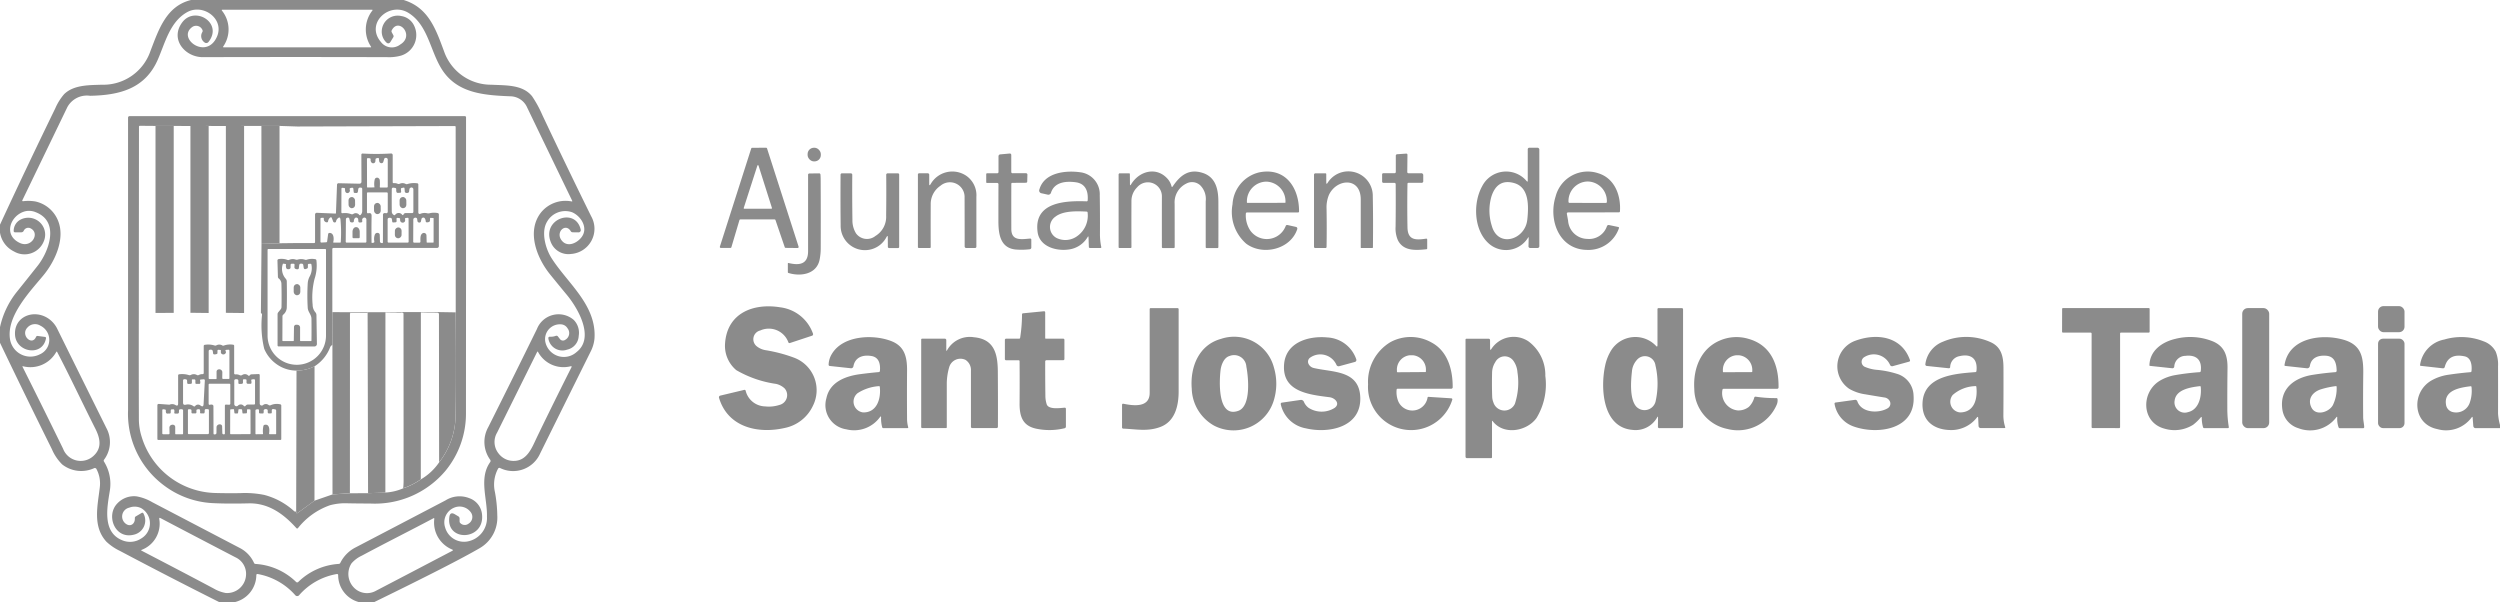
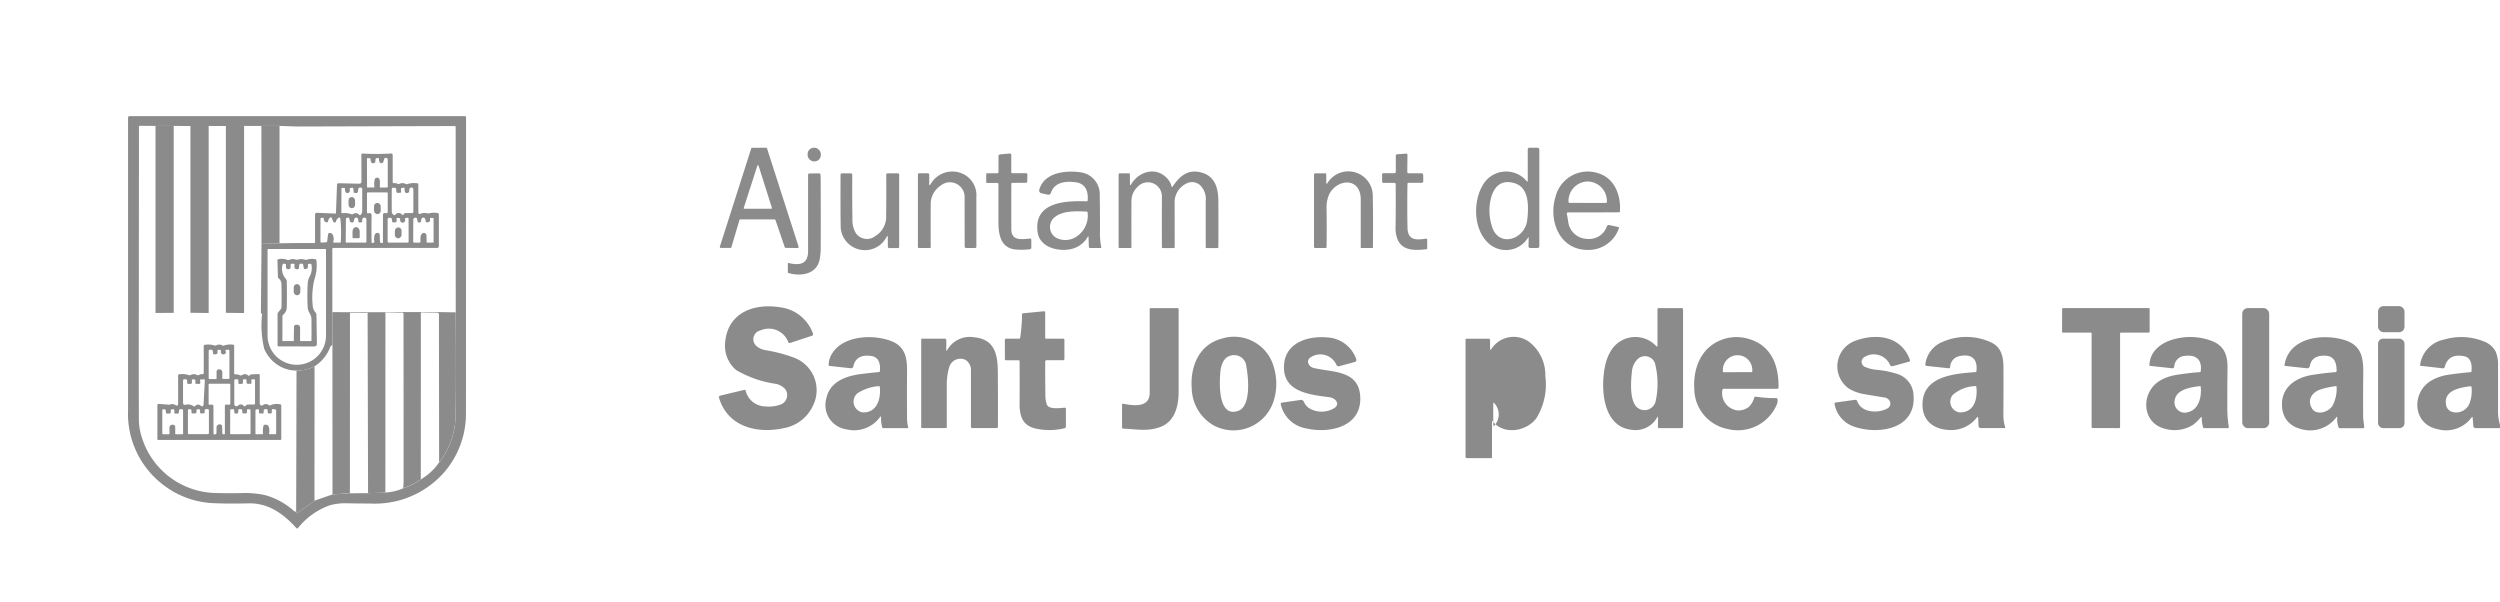
<svg xmlns="http://www.w3.org/2000/svg" id="_1" data-name="1" width="280.337" height="67.546" viewBox="0 0 280.337 67.546">
-   <path id="Trazado_60" data-name="Trazado 60" d="M21.425,0H45.262c2.814.863,3.627,3.324,4.547,5.8A5.573,5.573,0,0,0,55.092,9.5c1.62.088,3.5-.033,4.571,1.291A12.835,12.835,0,0,1,60.815,12.9q2.77,5.861,5.472,11.344a2.835,2.835,0,0,1-2.271,4.236A2.113,2.113,0,0,1,61.8,27.237c-1.157-2.647,2.731-4.068,3.32-1.486a.249.249,0,0,1-.188.3.255.255,0,0,1-.059.006l-.656-.009a.245.245,0,0,1-.216-.124c-.574-.951-1.689.066-1.068.969s1.733.413,2.274-.289c.795-1.035-.049-2.377-1.062-2.806a2.339,2.339,0,0,0-2.808,1.077c-.691,1.168-.152,3.044.528,4.1,1.806,2.814,5.033,5.236,4.8,8.966a4.011,4.011,0,0,1-.448,1.514q-2.841,5.719-5.651,11.4a3.31,3.31,0,0,1-4.5,1.622.169.169,0,0,0-.214.075,3.769,3.769,0,0,0-.355,2.614,15.447,15.447,0,0,1,.267,2.64A3.961,3.961,0,0,1,53.8,61.462Q50.862,63.175,41.9,67.546H40.373A3.12,3.12,0,0,1,37.921,64.5a.123.123,0,0,0-.157-.13,7.242,7.242,0,0,0-4.238,2.391.285.285,0,0,1-.4,0h0a7.327,7.327,0,0,0-4.232-2.393.119.119,0,0,0-.15.124A3.143,3.143,0,0,1,26.2,67.546H24.643q-5.578-2.795-11.22-5.783a5.833,5.833,0,0,1-1.49-1.02c-1.578-1.715-.976-4.055-.746-6.068a3.467,3.467,0,0,0-.375-2.09.2.2,0,0,0-.243-.093,3.465,3.465,0,0,1-3.589-.408A5.331,5.331,0,0,1,5.819,50.37q-2.98-6-5.819-11.931V36.684a9.606,9.606,0,0,1,1.934-4.013q1.2-1.494,2.3-2.885c1.241-1.58,2.488-4.92-.2-5.978a1.941,1.941,0,0,0-1.207-.117c-1.656.426-2.523,2.673-.587,3.56,1.322.607,2.316-1.161,1.13-1.673a.56.56,0,0,0-.715.313.3.3,0,0,1-.28.159l-.7,0a.143.143,0,0,1-.141-.146h0a1.42,1.42,0,0,1,.709-1.245,1.894,1.894,0,0,1,2.682,2.364,2.324,2.324,0,0,1-3.34,1.183A2.858,2.858,0,0,1,0,26.085v-.89q3-6.483,6.2-13.048a6.152,6.152,0,0,1,.991-1.587C8.267,9.507,9.982,9.549,11.421,9.5A5.587,5.587,0,0,0,16.878,5.7C17.785,3.36,18.626.68,21.425,0ZM24.9,1.21a3.358,3.358,0,0,1,.155,3.969q-.106.132.064.132l16.425,0q.108,0,.053-.091A3.447,3.447,0,0,1,41.75,1.19q.073-.1-.053-.1l-16.743,0Q24.809,1.09,24.9,1.21ZM61.692,37.757a1.536,1.536,0,0,0,.638-.1.2.2,0,0,1,.227.066l.234.3a.426.426,0,0,0,.592.082.861.861,0,0,0,.254-1.294.9.9,0,0,0-.722-.441,1.664,1.664,0,0,0-1.761,1.987,2.125,2.125,0,0,0,3.5,1.121c2.066-1.607.161-4.9-1.09-6.412q-.918-1.106-1.874-2.287c-1.5-1.848-2.671-4.836-1.035-6.938a3.539,3.539,0,0,1,3.437-1.254q.117.022.066-.086-2.342-4.836-5.044-10.443a2.09,2.09,0,0,0-1.925-1.26c-2.742-.115-5.532-.307-7.282-2.516-1.64-2.068-1.717-5.318-4.064-6.812C43.691.1,40.914,2.609,42.715,4.708a1.529,1.529,0,0,0,2.163.285c1.656-.982-.177-3.11-.954-1.585a.219.219,0,0,0,0,.2l.183.344a.215.215,0,0,1-.007.227l-.294.483q-.225.371-.523.057a1.664,1.664,0,0,1-.472-1.285A1.786,1.786,0,0,1,45,1.8a1.9,1.9,0,0,1,1.417,1.037,2.407,2.407,0,0,1-1.472,3.406,4.944,4.944,0,0,1-1.525.166q-10.286-.029-20.67,0c-2.007.007-3.722-2.015-2.316-3.9,1.419-1.9,4.624.077,2.942,2.2a.314.314,0,0,1-.441.049l-.019-.016A.856.856,0,0,1,22.687,3.6.25.25,0,0,0,22.7,3.36.767.767,0,0,0,21.6,3c-1.841,1.236,1.534,3.8,2.722,1.13.892-2-1.543-3.786-3.36-2.753-1.907,1.084-2.437,3.406-3.263,5.3-1.428,3.276-4.293,4-7.6,4.064a2.492,2.492,0,0,0-2.552,1.282Q5.1,17.09,2.514,22.44q-.064.132.084.121a4.869,4.869,0,0,1,1.362.029,3.558,3.558,0,0,1,2.523,2.09c.87,2.018-.269,4.563-1.62,6.2-1.5,1.817-4.148,4.56-3.742,7.145a2.313,2.313,0,0,0,3.311,1.724,1.771,1.771,0,0,0,.091-3.232,1.132,1.132,0,0,0-1.435.2c-.841.85.505,2.132.956,1.055a.172.172,0,0,1,.181-.1l.823.108a.128.128,0,0,1,.111.143v.008c-.371,2.1-3.355,1.6-3.474-.377-.126-2.051,2.068-2.9,3.664-1.885a2.951,2.951,0,0,1,1.073,1.207Q9.3,42.7,11.933,48.006a3.287,3.287,0,0,1-.274,3.554.176.176,0,0,0,0,.194A4.729,4.729,0,0,1,12.3,55.12c-.294,1.826-.832,4.587,1.433,5.474a2.25,2.25,0,0,0,2.095-.208,1.965,1.965,0,0,0,0-3.406,1.672,1.672,0,0,0-1.335-.053,1.014,1.014,0,0,0-.318,1.852c.517.318.984-.086.945-.673a.222.222,0,0,1,.106-.2l.656-.386a.131.131,0,0,1,.2.053,1.632,1.632,0,0,1-1.117,2.393c-2.093.5-3.11-2.159-1.821-3.5a2.564,2.564,0,0,1,2.159-.808,5.283,5.283,0,0,1,1.77.656L26.9,61.453a3.513,3.513,0,0,1,1.587,1.675.183.183,0,0,0,.17.11,7.155,7.155,0,0,1,4.536,2.009.175.175,0,0,0,.263,0,7.133,7.133,0,0,1,4.523-2.013.2.2,0,0,0,.183-.117,3.849,3.849,0,0,1,1.649-1.7q4.947-2.583,10.15-5.307a2.95,2.95,0,0,1,2.642-.256A2.143,2.143,0,0,1,54.054,57.7c.3,2.934-4.075,3.108-3.664.258q.086-.6.609-.294l.4.238a.287.287,0,0,1,.137.245v.329a.242.242,0,0,0,.093.19.685.685,0,0,0,.907.057.878.878,0,0,0,.241-1.3,1.551,1.551,0,0,0-1.823-.508,1.781,1.781,0,0,0-1.044,2.212,2.2,2.2,0,0,0,2.452,1.6,2.67,2.67,0,0,0,2.243-2.8c.055-2-.92-4.293.355-6.1a.228.228,0,0,0,0-.283A3.4,3.4,0,0,1,54.75,47.9q2.894-5.777,5.457-11a2.607,2.607,0,0,1,4.126-1.029,2.05,2.05,0,0,1,.561,1.792,1.646,1.646,0,0,1-1.3,1.545,1.588,1.588,0,0,1-2.1-1.232Q61.458,37.744,61.692,37.757ZM10.681,48.048c-1.459-2.883-2.8-5.763-4.273-8.582q-.046-.086-.1,0a3.319,3.319,0,0,1-3.742,1.6.04.04,0,0,0-.044.057q2.324,4.635,4.554,9.2a2.111,2.111,0,0,0,3.421.788C11.463,50.22,11.231,49.136,10.681,48.048Zm49.529.976Q62.155,45,64.078,41.19q.075-.148-.088-.119a3.239,3.239,0,0,1-3.662-1.618.053.053,0,0,0-.072-.019.054.054,0,0,0-.02.021q-2.172,4.375-4.49,9.05A2.054,2.054,0,0,0,55.9,50.84a2.092,2.092,0,0,0,1.642.843C59.116,51.73,59.659,50.167,60.211,49.024ZM15.867,61.747c2.759,1.433,5.441,2.834,8.1,4.249a4.107,4.107,0,0,0,1.349.5,2.127,2.127,0,0,0,2.269-1.949,2.041,2.041,0,0,0-1.2-2.062Q21.82,60.109,18,58.1q-.166-.088-.141.1a3.138,3.138,0,0,1-2,3.468.046.046,0,0,0-.019.063A.048.048,0,0,0,15.867,61.747ZM48.6,58.118c-2.638,1.4-5.355,2.759-8.026,4.19a3.459,3.459,0,0,0-1.154.861,2.183,2.183,0,0,0,.556,2.969,2.045,2.045,0,0,0,2.183.108q4.174-2.176,8.556-4.477.148-.079-.007-.148A3.265,3.265,0,0,1,48.7,58.182Q48.706,58.061,48.6,58.118Z" fill="#8b8b8b" />
  <path id="Trazado_61" data-name="Trazado 61" d="M74.528,102.393a9.872,9.872,0,0,1-5.439-1.976,10.024,10.024,0,0,1-4.039-8.441q0-15.3,0-32.813A.163.163,0,0,1,65.216,59h0l37.578,0a.138.138,0,0,1,.157.155q0,16.493-.009,33.064a10.075,10.075,0,0,1-2.316,6.571,10.346,10.346,0,0,1-8.43,3.649q-1.208,0-2.47-.024a6.583,6.583,0,0,0-2.04.219A7.909,7.909,0,0,0,84.1,105.2a.113.113,0,0,1-.159.013l-.011-.011c-1.452-1.616-3.152-2.841-5.388-2.781Q76.222,102.479,74.528,102.393ZM66.257,81.114q-.013,5.9.007,11.77a6.654,6.654,0,0,0,.322,2.106,8.856,8.856,0,0,0,8.278,6.269q1.426.037,2.739.015a10.9,10.9,0,0,1,2.722.2,7.93,7.93,0,0,1,3.34,1.814.213.213,0,0,0,.238.033l.013.1q.02.172.159.071l1.881-1.373,2.02-.7,1.951-.13,2.037-.009,1.94-.073a5.74,5.74,0,0,0,2-.475,7.329,7.329,0,0,0,1.976-1,6.328,6.328,0,0,0,2.055-1.914,8.571,8.571,0,0,0,1.839-5.039q.084-3.188.02-11.77l-.007-20.785a.1.1,0,0,0-.11-.113l-17.648.051-1.991-.066L80,60.1l-1.94,0-2.04.007-1.931-.007-2.042.007-1.876-.011-2.042,0-1.746-.015a.1.1,0,0,0-.108.108Z" transform="translate(-50.691 -45.976)" fill="#8b8b8b" />
  <path id="Trazado_62" data-name="Trazado 62" d="M82.015,181.762q.3.181.3-.17l0-3.152a.129.129,0,0,1,.113-.126,2.516,2.516,0,0,1,1.1.093.266.266,0,0,0,.214-.02.684.684,0,0,1,.68.009.213.213,0,0,0,.21,0,.856.856,0,0,1,.433-.1.118.118,0,0,0,.121-.115v0l0-3.04a.131.131,0,0,1,.11-.13,2.425,2.425,0,0,1,1.121.077.227.227,0,0,0,.185-.018.66.66,0,0,1,.68.015.178.178,0,0,0,.152.011,2.1,2.1,0,0,1,1.044-.1.125.125,0,0,1,.121.139l0,3.044a.128.128,0,0,0,.159.146.859.859,0,0,1,.468.09.274.274,0,0,0,.274-.022.536.536,0,0,1,.539-.04.268.268,0,0,1,.095.064.135.135,0,0,0,.234-.011.232.232,0,0,1,.17-.086l.788-.031q.139-.007.139.135l0,3.17a.228.228,0,0,0,.228.226.222.222,0,0,0,.138-.049.487.487,0,0,1,.627-.011.231.231,0,0,0,.234.022,1.662,1.662,0,0,1,1.073-.1.137.137,0,0,1,.117.148l0,3.748a.1.1,0,0,1-.1.1h0l-13.686,0a.108.108,0,0,1-.108-.108l0-3.764q0-.181.179-.168l1.148.084a.137.137,0,0,0,.06-.009A.7.7,0,0,1,82.015,181.762Zm5.114-5.819a.42.42,0,0,1-.011-.236.1.1,0,0,0-.1-.126l-.168-.013q-.123-.009-.124.117v.232a.122.122,0,0,1-.09.126.667.667,0,0,1-.274.038.118.118,0,0,1-.124-.113l-.033-.236a.186.186,0,0,0-.163-.172.4.4,0,0,0-.168,0,.156.156,0,0,0-.132.168v3.029a.091.091,0,0,0,.091.09h0l.731,0c.041,0,.062-.02.062-.06l0-.737a.266.266,0,0,1,.238-.289.271.271,0,0,1,.128,0,.335.335,0,0,1,.28.364l-.009.587a.109.109,0,0,0,.124.126l.587,0a.082.082,0,0,0,.093-.093l0-3.068q0-.128-.128-.117l-.212.013q-.161.013-.082.152a.2.2,0,0,1,0,.219.305.305,0,0,1-.417.1A.3.3,0,0,1,87.13,175.944Zm2.309,3.444-.23.011a.116.116,0,0,1-.137-.128l0-.227a.162.162,0,0,0-.148-.17.456.456,0,0,0-.179,0,.155.155,0,0,0-.132.166v2.616a.243.243,0,0,0,.406.181.436.436,0,0,1,.662.024.121.121,0,0,0,.194-.007l.046-.049a.308.308,0,0,1,.225-.1l.673,0a.107.107,0,0,0,.121-.121l0-2.574q0-.155-.155-.141l-.177.018a.1.1,0,0,0-.092.112.11.11,0,0,0,0,.021.635.635,0,0,1,.024.252.1.1,0,0,1-.117.106h-.3a.138.138,0,0,1-.137-.137l0-.245a.1.1,0,0,0-.11-.115l-.168-.009q-.122-.007-.121.117l0,.221A.148.148,0,0,1,89.439,179.387Zm-5.713,0-.258.011a.132.132,0,0,1-.137-.128h0l-.007-.212a.172.172,0,0,0-.179-.185l-.093-.007a.153.153,0,0,0-.183.174V181.5q0,.289.285.23a1.042,1.042,0,0,1,.887.161.123.123,0,0,0,.183-.015.414.414,0,0,1,.607-.055q.32.232.34-.163l.139-2.631q.009-.168-.159-.152l-.289.026q-.113.011-.084.119a.688.688,0,0,1,.02.271.1.1,0,0,1-.115.1h-.322a.1.1,0,0,1-.108-.108V179a.115.115,0,0,0-.113-.115l-.221,0a.051.051,0,0,0-.06.057l0,.3A.123.123,0,0,1,83.726,179.385Zm3.973,2.327.311.013a.13.13,0,0,0,.157-.148v-2.088a.105.105,0,0,0-.119-.119l-2.185,0a.11.11,0,0,0-.126.124l0,2.1q0,.183.174.13a.4.4,0,0,1,.216-.007.175.175,0,0,1,.148.188l.009,3.057a.093.093,0,0,0,.094.093h.009l.082-.007a.163.163,0,0,0,.146-.163l.007-.636a.283.283,0,0,1,.068-.188.371.371,0,0,1,.377-.128.23.23,0,0,1,.183.219l.022.755a.138.138,0,0,0,.13.135l.062,0a.089.089,0,0,0,.095-.084s0,0,0-.007v-3.117a.13.13,0,0,1,.13-.13Zm-5.448,1.009-.245,0q-.148,0-.117-.15a.572.572,0,0,0,0-.234.117.117,0,0,0-.135-.1l-.148.009a.112.112,0,0,0-.117.121l-.007.234a.1.1,0,0,1-.11.11l-.26.007a.142.142,0,0,1-.155-.117.663.663,0,0,1-.02-.208.111.111,0,0,0-.106-.135l-.152-.022q-.137-.02-.139.119l0,2.554a.111.111,0,0,0,.126.126h.587a.091.091,0,0,0,.1-.1l-.013-.6a.329.329,0,0,1,.3-.364.3.3,0,0,1,.13,0,.261.261,0,0,1,.221.28l0,.713a.065.065,0,0,0,.075.073l.722,0a.073.073,0,0,0,.084-.082v-2.583a.122.122,0,0,0-.106-.132.537.537,0,0,0-.232,0,.129.129,0,0,0-.119.135l-.009.212A.148.148,0,0,1,82.252,182.72Zm2-.024-.327,0a.1.1,0,0,1-.11-.108v-.221a.114.114,0,0,0-.11-.124l-.152-.018a.121.121,0,0,0-.136.1s0,.01,0,.014l0,2.58a.086.086,0,0,0,.1.1l2.115,0a.121.121,0,0,0,.137-.137l0-2.523a.122.122,0,0,0-.128-.137l-.181-.011a.157.157,0,0,0-.166.147.146.146,0,0,0,0,.028.58.58,0,0,1-.026.258.076.076,0,0,1-.077.053l-.327,0a.091.091,0,0,1-.088-.093.11.11,0,0,1,0-.015.53.53,0,0,0-.02-.289.105.105,0,0,0-.128-.077l-.152.024a.112.112,0,0,0-.106.126v.212a.108.108,0,0,1-.106.11Zm5.362.011a.077.077,0,0,1-.082-.068l-.04-.338a.077.077,0,0,0-.073-.068l-.258-.011a.078.078,0,0,0-.079.068l-.046.347a.077.077,0,0,1-.075.066l-.254,0a.077.077,0,0,1-.077-.068l-.042-.347a.077.077,0,0,0-.082-.068l-.276.02a.077.077,0,0,0-.073.077l-.007,2.636a.077.077,0,0,0,.077.077h0l2.135-.009a.077.077,0,0,0,.077-.077h0l-.007-2.622a.077.077,0,0,0-.073-.077l-.232-.015a.077.077,0,0,0-.082.073v0l-.013.309a.077.077,0,0,1-.073.075Zm2.75-.166,0-.161a.143.143,0,0,0-.106-.146.341.341,0,0,0-.23,0,.179.179,0,0,0-.119.2.491.491,0,0,1-.015.212.076.076,0,0,1-.079.06l-.329-.007a.106.106,0,0,1-.1-.106l0-.212q0-.172-.166-.148l-.124.018a.122.122,0,0,0-.108.121l0,2.6a.062.062,0,0,0,.062.062h0l.755-.009a.033.033,0,0,0,.035-.042,2.567,2.567,0,0,1,.04-.87.166.166,0,0,1,.139-.135c.581-.126.556.611.5.971a.068.068,0,0,0,.057.079h.01l.66,0a.057.057,0,0,0,.064-.062v-2.594a.125.125,0,0,0-.1-.124l-.219-.04a.149.149,0,0,0-.172.121.153.153,0,0,0,0,.025l0,.236a.1.1,0,0,1-.113.11l-.152,0A.149.149,0,0,1,92.361,182.541Z" transform="translate(-62.341 -136.343)" fill="#8b8b8b" />
  <path id="Trazado_63" data-name="Trazado 63" d="M81.042,63.93V84.9L79,84.911V63.932Z" transform="translate(-61.562 -49.818)" fill="#8b8b8b" />
  <path id="Trazado_64" data-name="Trazado 64" d="M98.792,63.95l0,20.981-2.044-.024V63.957Z" transform="translate(-75.394 -49.834)" fill="#8b8b8b" />
  <path id="Trazado_65" data-name="Trazado 65" d="M116.79,63.95l0,20.986-2.042-.024V63.957Z" transform="translate(-89.42 -49.834)" fill="#8b8b8b" />
  <path id="Trazado_66" data-name="Trazado 66" d="M134.815,63.94l0,13.167-2.022.068-.011-13.229Z" transform="translate(-103.47 -49.826)" fill="#8b8b8b" />
  <path id="Trazado_67" data-name="Trazado 67" d="M371.81,83.12l-3.828,0a.115.115,0,0,0-.11.082l-.9,3.033a.115.115,0,0,1-.11.082l-1.073,0a.115.115,0,0,1-.114-.116.112.112,0,0,1,.006-.034l3.514-11a.115.115,0,0,1,.11-.079l1.554-.007a.115.115,0,0,1,.11.079l3.538,11.015a.115.115,0,0,1-.074.145.113.113,0,0,1-.036.006l-1.335-.015a.115.115,0,0,1-.108-.077L371.918,83.2A.115.115,0,0,0,371.81,83.12Zm-3.454-1.285a.068.068,0,0,0,.043.087.067.067,0,0,0,.024,0l3.029,0a.068.068,0,0,0,.067-.07.065.065,0,0,0,0-.018l-1.505-4.748a.068.068,0,0,0-.13,0Z" transform="translate(-284.957 -58.515)" fill="#8b8b8b" />
  <rect id="Rectángulo_20" data-name="Rectángulo 20" width="1.483" height="1.532" rx="0.71" transform="translate(90.555 16.572) rotate(-0.4)" fill="#8b8b8b" />
  <path id="Trazado_68" data-name="Trazado 68" d="M755.678,85.151a2.9,2.9,0,0,1-4.435.6c-1.636-1.5-1.742-4.494-.709-6.368a3.013,3.013,0,0,1,4.993-.6q.128.15.128-.046l0-3.488a.18.18,0,0,1,.2-.2h.883a.215.215,0,0,1,.216.214v0l0,10.807a.2.2,0,0,1-.219.221l-.775,0a.194.194,0,0,1-.221-.225l.02-.9Q755.768,85.014,755.678,85.151Zm-.075-2.018c.155-1.472.252-3.642-1.481-4.123q-1.885-.523-2.541,1.512a5.681,5.681,0,0,0,.031,3.249C752.3,86.345,755.367,85.376,755.6,83.133Z" transform="translate(-584.341 -58.484)" fill="#8b8b8b" />
  <path id="Trazado_69" data-name="Trazado 69" d="M140.535,95.737l.009,3.666a.682.682,0,0,0-.243.236,4.374,4.374,0,0,1-1.761,2.17,4.457,4.457,0,0,1-2.022.481,3.826,3.826,0,0,1-2.3-.768,3.982,3.982,0,0,1-1.32-1.673,11.164,11.164,0,0,1-.247-3.8.216.216,0,0,0-.126-.214l.068-7.755,2.022-.068,2-.024,1.872,0a.1.1,0,0,0,.11-.11l0-3.09a.192.192,0,0,1,.192-.192h.009l2.073.088a.066.066,0,0,0,.07-.062v0l.119-3.179a.17.17,0,0,1,.174-.163l2.344.053a.218.218,0,0,0,.223-.214v0l-.011-3.04a.128.128,0,0,1,.128-.128h.009a26.5,26.5,0,0,0,3.187-.007.179.179,0,0,1,.189.167.105.105,0,0,1,0,.011l0,3.031a.105.105,0,0,0,.128.117.914.914,0,0,1,.422.071.282.282,0,0,0,.236,0,.745.745,0,0,1,.671.02.234.234,0,0,0,.185.015,2.493,2.493,0,0,1,1.106-.088.132.132,0,0,1,.126.146l0,3.141a.155.155,0,0,0,.216.141,1.235,1.235,0,0,1,.8-.062.477.477,0,0,0,.219,0,2.089,2.089,0,0,1,.927-.029.159.159,0,0,1,.141.172v3.538a.2.2,0,0,1-.2.2h0l-11.593,0a.139.139,0,0,0-.157.157Zm4.92-15.063a.266.266,0,0,1,.263.038.333.333,0,0,1,.139.252,4.893,4.893,0,0,1,0,.72.064.064,0,0,0,.073.077l.713,0a.094.094,0,0,0,.106-.106q0-1.6,0-3a.2.2,0,0,0-.212-.219.169.169,0,0,0-.188.13l-.1.324a.193.193,0,0,1-.135.132.232.232,0,0,1-.141,0,.251.251,0,0,1-.181-.21,1.811,1.811,0,0,1-.031-.276.1.1,0,0,0-.1-.092l-.016,0-.159.038a.127.127,0,0,0-.11.128l-.013.2a.249.249,0,0,1-.45.132.426.426,0,0,1-.084-.318.112.112,0,0,0-.11-.141l-.155-.018q-.146-.018-.146.13l.007,3.1a.059.059,0,0,0,.066.064l.722-.009c.034,0,.049-.016.044-.049a2.173,2.173,0,0,1,.031-.843A.256.256,0,0,1,145.455,80.674Zm-2.527,1.58-.035-.347a.12.12,0,0,0-.137-.119.605.605,0,0,0-.2.04.11.11,0,0,0-.071.157.293.293,0,0,1-.077.327.254.254,0,0,1-.422-.108.7.7,0,0,1-.026-.26.108.108,0,0,0-.108-.13l-.161-.018q-.135-.016-.135.119l-.009,2.6q0,.146.143.126a1.963,1.963,0,0,1,.956.108.274.274,0,0,0,.232-.02.49.49,0,0,1,.669.095.1.1,0,0,0,.168,0,.592.592,0,0,0,.17-.422q0-1.194,0-2.459a.152.152,0,0,0-.174-.17h-.075a.18.18,0,0,0-.192.166l-.042.278a.169.169,0,0,1-.194.159l-.155-.007A.117.117,0,0,1,142.928,82.254Zm4.786-.035a.759.759,0,0,1-.013-.258.135.135,0,0,0-.113-.15l-.172-.029q-.214-.035-.216.181-.013,1.21,0,2.53a.448.448,0,0,0,.225.347.108.108,0,0,0,.157-.018.479.479,0,0,1,.792.009.084.084,0,0,0,.118,0,.081.081,0,0,0,.021-.037.174.174,0,0,1,.026-.057.258.258,0,0,1,.216-.108l.7,0a.147.147,0,0,0,.166-.168v-2.49a.2.2,0,0,0-.121-.192.206.206,0,0,0-.19,0,.227.227,0,0,0-.135.185l-.033.243a.172.172,0,0,1-.13.15.383.383,0,0,1-.23,0,.167.167,0,0,1-.124-.159l-.029-.333c-.006-.077-.046-.107-.119-.09l-.185.038a.12.12,0,0,0-.1.141l.022.258a.112.112,0,0,1-.121.139l-.223.011A.163.163,0,0,1,147.713,82.219Zm-1.3,2.408a.392.392,0,0,1,.13.013.166.166,0,0,0,.2-.121.175.175,0,0,0,.005-.043V82.42a.112.112,0,0,0-.113-.113l-2.1,0a.1.1,0,0,0-.117.119l0,2.095q0,.159.157.124.368-.082.362.3-.026,1.331-.007,2.958,0,.084.084.071l.139-.024a.112.112,0,0,0,.091-.131v0a1.409,1.409,0,0,1,.053-.768.3.3,0,0,1,.338-.2.234.234,0,0,1,.216.225l.022.733a.179.179,0,0,0,.152.172l.064.011q.117.02.117-.1l.007-3.048A.185.185,0,0,1,146.415,84.627Zm-6.189,2.225c.5,0,.5.689.413,1.026a.049.049,0,0,0,.034.06l.013,0,.724,0a.061.061,0,0,0,.071-.064,16.049,16.049,0,0,0-.031-2.514q-.04-.4-.324-.119a.572.572,0,0,0-.168.3.152.152,0,0,1-.183.137.168.168,0,0,1-.15-.115l-.148-.38q-.057-.148-.183-.049a.636.636,0,0,0-.238.426.122.122,0,0,1-.136.107h0a.359.359,0,0,1-.338-.413c0-.074-.035-.108-.108-.1l-.163.011a.106.106,0,0,0-.108.119l0,2.541a.1.1,0,0,0,.115.108l.519-.029a.113.113,0,0,0,.117-.108l.108-.8A.159.159,0,0,1,140.226,86.852Zm3.229-1.294-.02-.221a.21.21,0,0,0-.128-.183.2.2,0,0,0-.269.079.46.46,0,0,0-.086.285.146.146,0,0,1-.106.146.364.364,0,0,1-.227-.007.177.177,0,0,1-.119-.137l-.057-.254a.15.15,0,0,0-.161-.13.267.267,0,0,0-.117.026.169.169,0,0,0-.108.163l-.02,2.49a.109.109,0,0,0,.124.126h2.068a.111.111,0,0,0,.126-.126l0-2.461a.223.223,0,0,0-.336-.192.266.266,0,0,0-.126.329.146.146,0,0,1-.1.18.156.156,0,0,1-.032.005l-.155.007A.138.138,0,0,1,143.455,85.559Zm4.7-.029a.59.59,0,0,1-.02-.214.114.114,0,0,0-.113-.13l-.159-.018q-.135-.018-.13.119l.009.216a.141.141,0,0,1-.15.163l-.216.013a.1.1,0,0,1-.124-.1l-.04-.276a.158.158,0,0,0-.108-.128.442.442,0,0,0-.232-.009.174.174,0,0,0-.135.17l0,2.483a.107.107,0,0,0,.121.121h2.112a.106.106,0,0,0,.121-.119l-.007-2.545q0-.135-.135-.117l-.163.02a.105.105,0,0,0-.1.139.356.356,0,0,1-.013.245.291.291,0,0,1-.517-.035Zm2.188.157a.215.215,0,0,1-.2-.049.2.2,0,0,1-.068-.128l-.026-.205a.165.165,0,0,0-.141-.155.249.249,0,0,0-.2.038.2.2,0,0,0-.093.179l-.011,2.452a.108.108,0,0,0,.121.124h.569a.108.108,0,0,0,.121-.124c0-.309-.057-.8.28-.943a.285.285,0,0,1,.373.152.289.289,0,0,1,.022.1l.022.755a.051.051,0,0,0,.057.055l.662,0a.053.053,0,0,0,.06-.06l0-2.64a.052.052,0,0,0-.055-.057l-.276-.015a.055.055,0,0,0-.066.06l-.009.232a.178.178,0,0,1-.121.172.573.573,0,0,1-.2.04.143.143,0,0,1-.163-.152.593.593,0,0,0-.093-.287.188.188,0,0,0-.227-.088.221.221,0,0,0-.157.166l-.051.241A.164.164,0,0,1,150.34,85.687Zm-10.611,2.969h-6.366a.093.093,0,0,0-.093.093h0v9.576a3.275,3.275,0,0,0,3.234,3.315h.084a3.275,3.275,0,0,0,3.234-3.315h0V88.748a.093.093,0,0,0-.093-.093Z" transform="translate(-103.268 -60.734)" fill="#8b8b8b" />
  <path id="Trazado_70" data-name="Trazado 70" d="M502.221,81.292H501.1a.091.091,0,0,1-.1-.1l0-.876a.1.1,0,0,1,.11-.11h1.1a.146.146,0,0,0,.166-.166V78.327a.217.217,0,0,1,.219-.241l1.013-.093q.2-.02.2.183l0,1.859a.147.147,0,0,0,.168.166l1.488,0a.156.156,0,0,1,.155.157v0l-.02.751a.146.146,0,0,1-.163.161l-1.516.011a.106.106,0,0,0-.106.1q-.007,2.49,0,5.064c0,1.353,1.073,1.174,2.079,1.084a.132.132,0,0,1,.163.15l0,.826a.2.2,0,0,1-.205.225,7.845,7.845,0,0,1-1.585.022c-1.731-.19-1.9-1.823-1.9-3.212q0-2.121.007-4.1A.142.142,0,0,0,502.221,81.292Z" transform="translate(-390.41 -60.776)" fill="#8b8b8b" />
  <path id="Trazado_71" data-name="Trazado 71" d="M705.045,80.246l1.4,0a.218.218,0,0,1,.247.243l0,.622a.184.184,0,0,1-.208.21l-1.437,0a.11.11,0,0,0-.124.124q-.044,2.437,0,4.863c.024,1.466.925,1.446,2.084,1.274q.128-.02.128.11v.976a.091.091,0,0,1-.093.1c-1.234.13-2.558.212-3.185-.993a3.309,3.309,0,0,1-.267-1.541q.031-2.324.011-4.746a.143.143,0,0,0-.159-.161l-1.188,0a.155.155,0,0,1-.174-.174l0-.753a.137.137,0,0,1,.157-.157h1.207a.149.149,0,0,0,.17-.168l0-1.777a.165.165,0,0,1,.172-.185l.978-.068q.159-.011.157.148l-.02,1.894A.137.137,0,0,0,705.045,80.246Z" transform="translate(-547.096 -60.819)" fill="#8b8b8b" />
  <path id="Trazado_72" data-name="Trazado 72" d="M467.688,88.536a2.8,2.8,0,0,1,3.953-.945,2.656,2.656,0,0,1,1.168,2.4q0,2.828,0,5.545a.155.155,0,0,1-.174.177l-.94,0a.179.179,0,0,1-.2-.2q0-2.744-.009-5.459a1.644,1.644,0,0,0-2.711-1.316,2.465,2.465,0,0,0-1.086,2.119q-.011,2.271,0,4.746a.1.1,0,0,1-.113.11h-1.214a.11.11,0,0,1-.11-.11l0-8.108a.141.141,0,0,1,.163-.159h.947a.159.159,0,0,1,.159.159l0,.991Q467.516,88.83,467.688,88.536Z" transform="translate(-363.323 -67.904)" fill="#8b8b8b" />
  <path id="Trazado_73" data-name="Trazado 73" d="M532.658,94.556q-.007-.183-.1-.029a2.886,2.886,0,0,1-2.095,1.391c-1.433.212-3.293-.324-3.514-1.94-.468-3.417,3.174-3.536,5.485-3.459a.111.111,0,0,0,.13-.115c.073-.976-.214-1.867-1.333-2.02-1.086-.148-2.373-.04-2.775,1.146a.318.318,0,0,1-.413.232l-.62-.139a.317.317,0,0,1-.269-.455c.547-1.863,2.892-2.141,4.576-1.907a2.484,2.484,0,0,1,2.187,2.589q.035,1.872.022,4.293a7.027,7.027,0,0,0,.146,1.49q.026.122-.1.121l-1.165,0a.125.125,0,0,1-.126-.121Zm-1.241-.155a2.81,2.81,0,0,0,1.139-2.614.112.112,0,0,0-.117-.117c-1.053-.051-2.62-.113-3.494.57a1.4,1.4,0,0,0,.148,2.4A2.252,2.252,0,0,0,531.417,94.4Z" transform="translate(-410.596 -67.944)" fill="#8b8b8b" />
  <path id="Trazado_74" data-name="Trazado 74" d="M569.516,88.541q0,.236.124.033c.945-1.567,2.958-2.035,4.179-.525a1.979,1.979,0,0,1,.351.717q.044.176.146.026c.839-1.236,1.79-1.991,3.324-1.516,1.494.461,1.786,1.843,1.79,3.24q.011,2.543,0,5.095a.1.1,0,0,1-.1.1h-1.21a.1.1,0,0,1-.11-.113q0-2.525,0-5.126a2.173,2.173,0,0,0-.618-1.8,1.353,1.353,0,0,0-1.576-.181,2.338,2.338,0,0,0-1.291,2.254q.007,2.483.007,4.858a.1.1,0,0,1-.108.108h-1.221a.1.1,0,0,1-.106-.108q-.007-2.618,0-5.635a1.572,1.572,0,0,0-2.772-1.071,2.142,2.142,0,0,0-.642,1.494q-.011,2.519,0,5.2a.1.1,0,0,1-.113.115h-1.214a.1.1,0,0,1-.113-.11V87.491a.143.143,0,0,1,.163-.161l1,0a.09.09,0,0,1,.1.1Z" transform="translate(-442.808 -67.896)" fill="#8b8b8b" />
-   <path id="Trazado_75" data-name="Trazado 75" d="M627.464,91.874a3.053,3.053,0,0,0,.495,1.872,2.268,2.268,0,0,0,3.971-.494.174.174,0,0,1,.221-.115l.94.21a.186.186,0,0,1,.142.221.159.159,0,0,1,0,.018c-.753,2.3-3.892,3.017-5.733,1.636a4.716,4.716,0,0,1-1.528-4.417,3.889,3.889,0,0,1,2.987-3.574c2.965-.6,4.488,1.744,4.472,4.388a.106.106,0,0,1-.106.106h0l-5.7,0A.136.136,0,0,0,627.464,91.874Zm.172-1.221,4.221-.009a.053.053,0,0,0,.053-.053h0v-.075a2.209,2.209,0,0,0-2.168-2.247h0a2.209,2.209,0,0,0-2.159,2.256h0V90.6A.053.053,0,0,0,627.637,90.653Z" transform="translate(-487.762 -67.901)" fill="#8b8b8b" />
  <path id="Trazado_76" data-name="Trazado 76" d="M668.887,88.336q0,.254.144.046a2.741,2.741,0,0,1,5.07,1.508q.053,2.362.018,5.7a.08.08,0,0,1-.09.088l-1.21,0a.06.06,0,0,1-.068-.068q0-2.58,0-5.379c0-2.541-2.711-2.346-3.569-.5a3.654,3.654,0,0,0-.263,1.567q.036,2.216,0,4.247a.123.123,0,0,1-.139.137h-1.106a.145.145,0,0,1-.163-.166V87.462a.16.16,0,0,1,.161-.159l1.112,0a.091.091,0,0,1,.1.1Z" transform="translate(-520.165 -67.869)" fill="#8b8b8b" />
  <path id="Trazado_77" data-name="Trazado 77" d="M790.621,91.917l.135.744a2.193,2.193,0,0,0,2.159,2.044,2.107,2.107,0,0,0,2.2-1.433.2.2,0,0,1,.227-.121l1.031.216a.1.1,0,0,1,.086.135,3.61,3.61,0,0,1-3.56,2.437c-3.181-.033-4.377-3.393-3.538-6.008a3.719,3.719,0,0,1,4.786-2.585c1.841.57,2.543,2.481,2.424,4.273a.115.115,0,0,1-.115.108l-5.686.009Q790.588,91.736,790.621,91.917Zm.3-1.252,4.066.009a.117.117,0,0,0,.117-.117h0v-.029a2.192,2.192,0,0,0-2.117-2.26h-.058A2.192,2.192,0,0,0,790.8,90.52v.029a.117.117,0,0,0,.117.117Z" transform="translate(-614.918 -67.916)" fill="#8b8b8b" />
  <path id="Trazado_78" data-name="Trazado 78" d="M400.306,98.122c1.2.285,2.2.179,2.2-1.329q0-4.271,0-8.54a.149.149,0,0,1,.166-.17l1.057-.013a.146.146,0,0,1,.166.15q.02.252.022.508.02,3.819.007,7.779a6.459,6.459,0,0,1-.124,1.234c-.331,1.658-2.143,1.92-3.492,1.5a.1.1,0,0,1-.071-.095l0-.978C400.246,98.13,400.266,98.113,400.306,98.122Z" transform="translate(-311.892 -68.63)" fill="#8b8b8b" />
  <path id="Trazado_79" data-name="Trazado 79" d="M432.284,95.222q0-.267-.137-.038A2.724,2.724,0,0,1,427,93.862q-.031-2.349-.011-5.66a.152.152,0,0,1,.152-.152h0l1,0a.163.163,0,0,1,.161.163q-.02,2.534.018,5.05a2.769,2.769,0,0,0,.4,1.516,1.515,1.515,0,0,0,2.181.294A2.5,2.5,0,0,0,432.1,92.8q.031-2.241.009-4.589a.158.158,0,0,1,.157-.159H433.4a.142.142,0,0,1,.161.161l0,8.077a.123.123,0,0,1-.137.139l-.965,0a.146.146,0,0,1-.166-.166Z" transform="translate(-332.733 -68.614)" fill="#8b8b8b" />
  <rect id="Rectángulo_21" data-name="Rectángulo 21" width="0.733" height="1.254" rx="0.366" transform="matrix(1, -0.012, 0.012, 1, 39.076, 22.098)" fill="#8b8b8b" />
-   <rect id="Rectángulo_22" data-name="Rectángulo 22" width="0.755" height="1.258" rx="0.377" transform="matrix(1, -0.012, 0.012, 1, 44.802, 22.094)" fill="#8b8b8b" />
  <rect id="Rectángulo_23" data-name="Rectángulo 23" width="0.751" height="1.258" rx="0.375" transform="translate(41.935 22.755) rotate(-0.5)" fill="#8b8b8b" />
  <path id="Trazado_80" data-name="Trazado 80" d="M179.2,116.621a.112.112,0,0,1-.113-.113h0V115.9c0-.285.171-.517.382-.517h.044c.211,0,.382.231.382.517v.611a.112.112,0,0,1-.113.113Z" transform="translate(-139.558 -89.911)" fill="#8b8b8b" />
  <rect id="Rectángulo_24" data-name="Rectángulo 24" width="1.223" height="0.751" rx="0.375" transform="translate(44.274 26.719) rotate(-89.4)" fill="#8b8b8b" />
  <path id="Trazado_81" data-name="Trazado 81" d="M144.232,131.561a1.864,1.864,0,0,1,.965-.057.139.139,0,0,1,.121.135,4.722,4.722,0,0,1-.212,2.079,8.553,8.553,0,0,0-.21,2.9,1.281,1.281,0,0,0,.309.841.5.5,0,0,1,.117.309l.051,3.19a.288.288,0,0,1-.327.329l-3.953-.007a.117.117,0,0,1-.132-.132v-3.472a.339.339,0,0,1,.079-.221l.278-.344a.4.4,0,0,0,.086-.234q.024-1.34-.009-2.611a.771.771,0,0,0-.294-.594.258.258,0,0,1-.1-.2l-.053-1.823a.159.159,0,0,1,.13-.159,1.894,1.894,0,0,1,1.013.1.194.194,0,0,0,.159-.007.978.978,0,0,1,.753-.035.354.354,0,0,0,.214,0,1.373,1.373,0,0,1,.821.013A.307.307,0,0,0,144.232,131.561Zm-.336.936-.049-.327a.18.18,0,0,0-.194-.17h-.079a.184.184,0,0,0-.185.161l-.038.338a.151.151,0,0,1-.139.132.472.472,0,0,1-.241-.044.2.2,0,0,1-.119-.2l.013-.254q.007-.122-.117-.119l-.192,0a.123.123,0,0,0-.135.139v.278a.179.179,0,0,1-.093.157.342.342,0,0,1-.254.026.194.194,0,0,1-.141-.126.719.719,0,0,1-.024-.373.061.061,0,0,0-.057-.079l-.243-.033a.046.046,0,0,0-.055.035,1.66,1.66,0,0,0,.32,1.651.446.446,0,0,1,.121.3q.031,1.6,0,2.962a1.087,1.087,0,0,1-.4.773.25.25,0,0,0-.084.192l-.009,2.693a.063.063,0,0,0,.073.071h1.152a.055.055,0,0,0,.055-.053l.022-1.528a.253.253,0,0,1,.256-.25h.011l.1.007a.309.309,0,0,1,.316.344l0,1.419a.062.062,0,0,0,.062.062l1.163,0a.046.046,0,0,0,.051-.051q.016-1.216,0-2.444c-.007-.488-.391-.751-.419-1.232a23.275,23.275,0,0,1,0-2.739,1.876,1.876,0,0,1,.232-.8,1.939,1.939,0,0,0,.177-1.327.078.078,0,0,0-.09-.073l-.2.009a.106.106,0,0,0-.1.108l0,.249a.172.172,0,0,1-.126.181l-.139.049a.15.15,0,0,1-.191-.094A.145.145,0,0,1,143.9,132.5Z" transform="translate(-109.837 -102.437)" fill="#8b8b8b" />
  <rect id="Rectángulo_25" data-name="Rectángulo 25" width="0.742" height="1.254" rx="0.371" transform="translate(32.934 31.855)" fill="#8b8b8b" />
  <path id="Trazado_82" data-name="Trazado 82" d="M371.984,166.678a1.135,1.135,0,0,0,.6-1.852,2.052,2.052,0,0,0-.965-.512,12.331,12.331,0,0,1-4.459-1.541,3.555,3.555,0,0,1-1.263-2.945c.208-3.452,3.161-4.6,6.2-4.1a4.468,4.468,0,0,1,3.66,2.945.185.185,0,0,1-.1.241l-.011,0-2.479.819a.135.135,0,0,1-.17-.085l0-.006a2.335,2.335,0,0,0-3.148-1.318,1.009,1.009,0,0,0-.391,1.777,2.125,2.125,0,0,0,.993.433,16.863,16.863,0,0,1,3.17.834,3.89,3.89,0,0,1,2.132,5.4,4.452,4.452,0,0,1-3.134,2.481c-3.031.7-6.41-.068-7.395-3.373a.2.2,0,0,1,.133-.249l.01,0,2.671-.638a.129.129,0,0,1,.174.1,2.3,2.3,0,0,0,2.174,1.748A3.824,3.824,0,0,0,371.984,166.678Z" transform="translate(-284.596 -121.266)" fill="#8b8b8b" />
  <rect id="Rectángulo_26" data-name="Rectángulo 26" width="2.967" height="2.923" rx="0.61" transform="translate(266.662 34.327)" fill="#8b8b8b" />
  <path id="Trazado_83" data-name="Trazado 83" d="M570.174,167.24c1.059.216,2.923.486,2.925-1.218q0-4.728,0-9.4a.108.108,0,0,1,.108-.108h3.02a.119.119,0,0,1,.119.119q0,4.487,0,9.236c0,1.585-.4,3.349-2.042,3.967-1.433.541-2.708.249-4.154.192a.139.139,0,0,1-.15-.157l0-2.483Q570,167.2,570.174,167.24Z" transform="translate(-444.18 -121.962)" fill="#8b8b8b" />
  <path id="Trazado_84" data-name="Trazado 84" d="M820.472,168.745a2.766,2.766,0,0,1-2.781,1.422c-3.393-.28-3.589-4.733-3.075-7.163a5.372,5.372,0,0,1,.706-1.788,3.2,3.2,0,0,1,4.978-.5q.194.236.194-.071v-4.024a.109.109,0,0,1,.11-.108h2.62a.138.138,0,0,1,.139.137h0v13.158a.164.164,0,0,1-.163.166l-2.49,0a.146.146,0,0,1-.166-.166l.011-1.035Q820.556,168.609,820.472,168.745Zm-.205-5.812a1.187,1.187,0,0,0-2.112-.576,2.182,2.182,0,0,0-.525,1.256c-.115,1.057-.283,3.1.5,3.958a1.278,1.278,0,0,0,2.165-.653A9.049,9.049,0,0,0,820.267,162.933Z" transform="translate(-634.633 -121.962)" fill="#8b8b8b" />
  <path id="Trazado_85" data-name="Trazado 85" d="M1054.012,159.361v10.5a.1.1,0,0,1-.1.1l-2.993-.007a.1.1,0,0,1-.1-.1v-10.5a.1.1,0,0,0-.1-.1l-3.112,0a.1.1,0,0,1-.1-.1l.006-2.556a.1.1,0,0,1,.1-.1l9.613,0a.1.1,0,0,1,.1.1l0,2.554a.1.1,0,0,1-.1.1l-3.1,0A.1.1,0,0,0,1054.012,159.361Z" transform="translate(-816.277 -121.955)" fill="#8b8b8b" />
  <rect id="Rectángulo_27" data-name="Rectángulo 27" width="3.024" height="13.461" rx="0.63" transform="translate(251.431 34.548)" fill="#8b8b8b" />
  <path id="Trazado_86" data-name="Trazado 86" d="M515.026,163.772q-.009,1.748.02,3.922a3.1,3.1,0,0,0,.141.843c.19.642,1.527.435,2,.4q.159-.016.159.146l0,1.973a.187.187,0,0,1-.143.183,7.168,7.168,0,0,1-3.168.055c-1.539-.316-1.894-1.375-1.883-2.845q.018-2.4,0-4.715a.1.1,0,0,0-.117-.115h-1.369a.145.145,0,0,1-.163-.166l0-2.095a.141.141,0,0,1,.159-.159l1.422,0a.12.12,0,0,0,.132-.113,17.277,17.277,0,0,0,.21-2.6.121.121,0,0,1,.121-.135l2.318-.227q.159-.016.159.143l0,2.867a.062.062,0,0,0,.062.062h1.934a.141.141,0,0,1,.159.161v2.09a.146.146,0,0,1-.166.166h-1.836A.139.139,0,0,0,515.026,163.772Z" transform="translate(-397.821 -123.22)" fill="#8b8b8b" />
  <path id="Trazado_87" data-name="Trazado 87" d="M179.869,158.6c-.087.007-.121.032-.1.075l-1.865-.009a.251.251,0,0,0-.113-.066Z" transform="translate(-138.545 -123.591)" fill="#8b8b8b" />
  <path id="Trazado_88" data-name="Trazado 88" d="M197.6,158.53a.113.113,0,0,0,.015.071l-1.819-.022.152-.038Z" transform="translate(-152.58 -123.536)" fill="#8b8b8b" />
  <path id="Trazado_89" data-name="Trazado 89" d="M215.606,158.52a.1.1,0,0,0,.013.068l-1.819-.015.15-.046Z" transform="translate(-166.606 -123.529)" fill="#8b8b8b" />
  <path id="Trazado_90" data-name="Trazado 90" d="M168.83,158.57l1.978.007a.251.251,0,0,1,.113.066.13.13,0,0,0-.115.132q0,10.039-.007,20.1l-1.951.13-.009-16.772Z" transform="translate(-131.563 -123.568)" fill="#8b8b8b" />
  <path id="Trazado_91" data-name="Trazado 91" d="M186.833,158.584l2.048,0-.152.038-.007,20.186-1.94.073-.051-20.217C186.712,158.617,186.746,158.592,186.833,158.584Z" transform="translate(-145.509 -123.575)" fill="#8b8b8b" />
  <path id="Trazado_92" data-name="Trazado 92" d="M203.97,158.53l2.32,0-.15.046-.007,18.705a7.328,7.328,0,0,1-1.976,1,7.927,7.927,0,0,0,.046-.894q0-9.326-.009-18.652,0-.161-.21-.143A.112.112,0,0,1,203.97,158.53Z" transform="translate(-158.946 -123.536)" fill="#8b8b8b" />
  <path id="Trazado_93" data-name="Trazado 93" d="M221.979,158.52l2.1.035q.064,8.582-.02,11.77a8.571,8.571,0,0,1-1.839,5.039l-.018-16.6a.155.155,0,0,0-.106-.157.277.277,0,0,0-.106-.015A.1.1,0,0,1,221.979,158.52Z" transform="translate(-172.98 -123.529)" fill="#8b8b8b" />
  <path id="Trazado_94" data-name="Trazado 94" d="M425.547,180.222a3.586,3.586,0,0,1-3.779,1.373,2.742,2.742,0,0,1-2.232-3.488c.373-1.8,2.106-2.481,3.81-2.7q1.115-.146,2.048-.227a.141.141,0,0,0,.143-.143c.064-.731-.084-1.514-.94-1.66-.936-.159-1.841.1-2.033,1.157a.261.261,0,0,1-.285.214l-2.353-.254a.142.142,0,0,1-.141-.163,2.435,2.435,0,0,1,.36-1.183c1.26-2.121,4.717-2.229,6.715-1.426,1.448.583,1.733,1.788,1.72,3.291q-.022,2.675,0,5.463a3.442,3.442,0,0,0,.126.868q.031.119-.093.119l-2.686,0a.128.128,0,0,1-.137-.106,3.832,3.832,0,0,1-.124-1.09Q425.673,180.059,425.547,180.222Zm-2.508-2.684a1.219,1.219,0,0,0,.609,2.163c1.561.035,2.022-1.55,1.876-2.854a.089.089,0,0,0-.119-.091A5.046,5.046,0,0,0,423.04,177.538Z" transform="translate(-326.867 -133.454)" fill="#8b8b8b" />
  <path id="Trazado_95" data-name="Trazado 95" d="M470.9,172.708a2.906,2.906,0,0,1,3-1.455c2.289.207,2.671,1.865,2.686,3.834q.024,3.1.011,6.2a.152.152,0,0,1-.152.152h0l-2.706,0a.148.148,0,0,1-.168-.168q0-2.909,0-6.251a1.356,1.356,0,0,0-.6-1.223,1.312,1.312,0,0,0-1.843.834,6.688,6.688,0,0,0-.265,1.96q0,2.375,0,4.73a.1.1,0,0,1-.117.119h-2.616a.121.121,0,0,1-.137-.137v-9.788a.1.1,0,0,1,.1-.1h0l2.552,0a.161.161,0,0,1,.161.161h0l0,1.108Q470.812,172.86,470.9,172.708Z" transform="translate(-364.695 -133.437)" fill="#8b8b8b" />
  <path id="Trazado_96" data-name="Trazado 96" d="M607.832,181.146a4.9,4.9,0,0,1-2.508-4.13c-.2-2.45.79-4.916,3.28-5.6a4.613,4.613,0,0,1,5.94,3.234,6.357,6.357,0,0,1-.042,3.735A4.716,4.716,0,0,1,607.832,181.146Zm2.7-1.656c1.481-.517,1.137-3.83.916-4.962a1.373,1.373,0,0,0-1.885-1.192c-.633.177-.938,1-1.009,1.589C608.423,176.031,608.163,180.316,610.529,179.49Z" transform="translate(-471.687 -133.416)" fill="#8b8b8b" />
  <path id="Trazado_97" data-name="Trazado 97" d="M656.845,174.321a1.977,1.977,0,0,0-2.909-.8.555.555,0,0,0-.208.722.866.866,0,0,0,.618.466c2.13.5,5.106.216,5.185,3.333.082,3.349-3.587,4.02-6.079,3.43a3.5,3.5,0,0,1-2.839-2.706.149.149,0,0,1,.109-.18l.015,0,2.071-.3a.349.349,0,0,1,.4.21,1.618,1.618,0,0,0,.521.669,2.723,2.723,0,0,0,2.92.013c.673-.483.04-1.128-.572-1.2-2.45-.3-5.3-.667-5.095-3.647.168-2.479,2.7-3.258,4.843-3.057a3.621,3.621,0,0,1,3.256,2.457.224.224,0,0,1-.136.286l-.017.005-1.764.479A.263.263,0,0,1,656.845,174.321Z" transform="translate(-506.995 -133.436)" fill="#8b8b8b" />
-   <path id="Trazado_98" data-name="Trazado 98" d="M698.18,177.121a2.746,2.746,0,0,0,.205,1.34,1.728,1.728,0,0,0,3.262-.448.1.1,0,0,1,.124-.1l2.543.163a.121.121,0,0,1,.114.128.111.111,0,0,1-.006.03,4.834,4.834,0,0,1-9.443-1.724,5.177,5.177,0,0,1,2.516-4.739,4.756,4.756,0,0,1,4.6.046c1.821.969,2.388,3.075,2.373,5.028a.158.158,0,0,1-.159.155l-6.009,0A.113.113,0,0,0,698.18,177.121Zm.1-1.967,3.121-.022a.064.064,0,0,0,.064-.064l0-.11a1.614,1.614,0,0,0-1.485-1.713h-.3a1.614,1.614,0,0,0-1.464,1.733v0l0,.11a.064.064,0,0,0,.064.064Z" transform="translate(-541.571 -133.411)" fill="#8b8b8b" />
-   <path id="Trazado_99" data-name="Trazado 99" d="M747.482,180.661l0,4.009a.1.1,0,0,1-.106.1h-2.7a.163.163,0,0,1-.163-.163V171.478a.1.1,0,0,1,.1-.1h2.49a.159.159,0,0,1,.159.157l.007.932q0,.294.155.042a2.979,2.979,0,0,1,4.132-.843,4.682,4.682,0,0,1,1.905,3.887,7.24,7.24,0,0,1-.993,4.724c-1.095,1.5-3.68,1.947-4.9.36Q747.482,180.52,747.482,180.661Zm.152-2.154a1.293,1.293,0,0,0,2.415.168,7.617,7.617,0,0,0,.287-3.53,2.5,2.5,0,0,0-.477-1.318,1.191,1.191,0,0,0-2.013.185,2.224,2.224,0,0,0-.355,1.159q-.035,1.4.011,2.711A1.844,1.844,0,0,0,747.635,178.507Z" transform="translate(-580.176 -133.397)" fill="#8b8b8b" />
+   <path id="Trazado_99" data-name="Trazado 99" d="M747.482,180.661l0,4.009a.1.1,0,0,1-.106.1h-2.7a.163.163,0,0,1-.163-.163V171.478a.1.1,0,0,1,.1-.1h2.49a.159.159,0,0,1,.159.157l.007.932q0,.294.155.042a2.979,2.979,0,0,1,4.132-.843,4.682,4.682,0,0,1,1.905,3.887,7.24,7.24,0,0,1-.993,4.724c-1.095,1.5-3.68,1.947-4.9.36Q747.482,180.52,747.482,180.661Zm.152-2.154q-.035,1.4.011,2.711A1.844,1.844,0,0,0,747.635,178.507Z" transform="translate(-580.176 -133.397)" fill="#8b8b8b" />
  <path id="Trazado_100" data-name="Trazado 100" d="M863.8,177.178a1.948,1.948,0,0,0,1.728,2.271,1.9,1.9,0,0,0,1.243-.4,2.292,2.292,0,0,0,.607-1.049.141.141,0,0,1,.168-.093,14.349,14.349,0,0,0,2.291.159.134.134,0,0,1,.152.137,1.214,1.214,0,0,1-.115.649,4.734,4.734,0,0,1-5.523,2.671,4.624,4.624,0,0,1-3.7-4.474c-.146-2.249.7-4.5,2.832-5.424a4.692,4.692,0,0,1,3.256-.2c2.572.731,3.393,3,3.36,5.446a.154.154,0,0,1-.154.152l-5.984,0A.147.147,0,0,0,863.8,177.178Zm.117-2.015,3.185-.013a.049.049,0,0,0,.049-.049h0v-.066a1.656,1.656,0,0,0-1.5-1.773h-.3a1.655,1.655,0,0,0-1.49,1.782v.07a.048.048,0,0,0,.049.049Z" transform="translate(-670.662 -133.425)" fill="#8b8b8b" />
  <path id="Trazado_101" data-name="Trazado 101" d="M937.909,179.14a.6.6,0,0,0,.194-.827l0,0a.777.777,0,0,0-.561-.369q-1.069-.17-2.146-.355a4.955,4.955,0,0,1-1.817-.62,3.05,3.05,0,0,1,.742-5.41c2.353-.843,5.106-.49,6.061,2.161a.142.142,0,0,1-.108.21l-1.821.5a.251.251,0,0,1-.3-.15,1.989,1.989,0,0,0-2.848-.885.619.619,0,0,0-.011,1.095,4.347,4.347,0,0,0,1.369.351,10.563,10.563,0,0,1,2.236.439,2.6,2.6,0,0,1,1.894,2.439c.28,3.825-4,4.426-6.688,3.485a3.261,3.261,0,0,1-2.172-2.552.125.125,0,0,1,.121-.146l2.17-.3a.244.244,0,0,1,.265.161C934.953,179.709,936.935,179.742,937.909,179.14Z" transform="translate(-726.217 -133.37)" fill="#8b8b8b" />
  <path id="Trazado_102" data-name="Trazado 102" d="M982.718,180.209a3.631,3.631,0,0,1-3.093,1.4c-1.823-.075-3.093-1.106-3-3.044.144-3.048,3.673-3.271,5.916-3.448a.131.131,0,0,0,.132-.13c.152-1.358-.589-1.967-1.9-1.66a1.27,1.27,0,0,0-1.048,1.227.144.144,0,0,1-.156.131h0l-2.457-.258a.17.17,0,0,1-.17-.194,3.115,3.115,0,0,1,1.989-2.532,6.638,6.638,0,0,1,5.342.064c1.185.536,1.424,1.6,1.428,2.861q.011,2.631-.009,5.282a4.311,4.311,0,0,0,.2,1.364q.04.122-.086.121l-2.653,0a.245.245,0,0,1-.245-.234l-.042-.909Q982.847,180.052,982.718,180.209Zm-1.885-.572c1.609-.009,1.976-1.539,1.83-2.859a.089.089,0,0,0-.119-.091,4.026,4.026,0,0,0-2.53.989A1.2,1.2,0,0,0,980.833,179.637Z" transform="translate(-761.043 -133.39)" fill="#8b8b8b" />
  <path id="Trazado_103" data-name="Trazado 103" d="M1096.4,180.222a5.313,5.313,0,0,1-.845.821,3.9,3.9,0,0,1-3.19.452c-2.671-.684-2.691-4.159-.5-5.415a5.1,5.1,0,0,1,1.678-.6,26.569,26.569,0,0,1,2.711-.327.144.144,0,0,0,.148-.141c.146-1.241-.51-1.832-1.72-1.691a1.267,1.267,0,0,0-1.254,1.212.205.205,0,0,1-.225.181l-2.5-.267a.059.059,0,0,1-.06-.068c.04-1.622,1.38-2.6,2.9-2.96a6.79,6.79,0,0,1,4.17.263c1.364.552,1.7,1.653,1.686,3q-.029,2.278-.022,4.519a12.836,12.836,0,0,0,.165,2.095q.022.13-.11.13H1096.8a.142.142,0,0,1-.15-.117,3.92,3.92,0,0,1-.141-1.042C1096.507,180.163,1096.471,180.147,1096.4,180.222Zm-1.43-.589c1.216-.28,1.536-1.722,1.428-2.819a.09.09,0,0,0-.115-.093c-1.031.126-2.655.364-2.812,1.609A1.148,1.148,0,0,0,1094.967,179.633Z" transform="translate(-849.617 -133.419)" fill="#8b8b8b" />
  <path id="Trazado_104" data-name="Trazado 104" d="M1165.331,180.244a3.67,3.67,0,0,1-4.249,1.218,2.556,2.556,0,0,1-1.781-2c-.4-2.369,1.271-3.651,3.375-3.984q1.258-.2,2.534-.3a.157.157,0,0,0,.163-.181c-.018-.812-.225-1.583-1.168-1.66-.856-.068-1.68.181-1.837,1.152a.3.3,0,0,1-.329.254l-2.43-.265c-.065-.006-.092-.042-.082-.108.49-3.068,4.174-3.527,6.6-2.834,1.969.558,2.254,1.883,2.23,3.753q-.031,2.5-.011,4.911c0,.386.1.751.117,1.135a.121.121,0,0,1-.114.128h-2.6a.166.166,0,0,1-.17-.124,2.9,2.9,0,0,1-.141-1.046Q1165.446,180.094,1165.331,180.244Zm-.386-1.362a4.292,4.292,0,0,0,.428-2.046c0-.071-.035-.1-.1-.093a9.63,9.63,0,0,0-1.649.353c-.936.289-1.567,1.084-1.071,2.059S1164.512,179.674,1164.944,178.882Z" transform="translate(-903.353 -133.445)" fill="#8b8b8b" />
  <path id="Trazado_105" data-name="Trazado 105" d="M1237.271,181.068v.362l-2.737,0a.256.256,0,0,1-.256-.234l-.073-.934q-.013-.17-.115-.035a3.555,3.555,0,0,1-3.847,1.309c-2.8-.567-2.936-4.152-.642-5.461a5.438,5.438,0,0,1,1.9-.636q1.265-.188,2.444-.285a.129.129,0,0,0,.132-.13c.064-.631-.035-1.488-.762-1.645q-1.827-.393-2.24,1.192a.2.2,0,0,1-.212.148l-2.477-.276a.077.077,0,0,1-.077-.1,3.368,3.368,0,0,1,2.706-2.85,6.769,6.769,0,0,1,4.437.208,2.446,2.446,0,0,1,1.342,1.157,3.858,3.858,0,0,1,.258,1.627q.007,2.651,0,5.3A6.031,6.031,0,0,0,1237.271,181.068Zm-3.309-4.335c-1.181.141-3.011.446-2.744,2.059a.984.984,0,0,0,.676.812,1.612,1.612,0,0,0,2.011-1.106,3.95,3.95,0,0,0,.174-1.667A.093.093,0,0,0,1233.962,176.732Z" transform="translate(-956.934 -133.419)" fill="#8b8b8b" />
  <rect id="Rectángulo_28" data-name="Rectángulo 28" width="2.967" height="10.03" rx="0.56" transform="translate(266.662 37.978)" fill="#8b8b8b" />
  <path id="Trazado_106" data-name="Trazado 106" d="M152.519,186.08l-.007,15.068-1.881,1.373q-.139.1-.159-.071l-.013-.1.038-15.789A4.457,4.457,0,0,0,152.519,186.08Z" transform="translate(-117.248 -145.005)" fill="#8b8b8b" />
</svg>